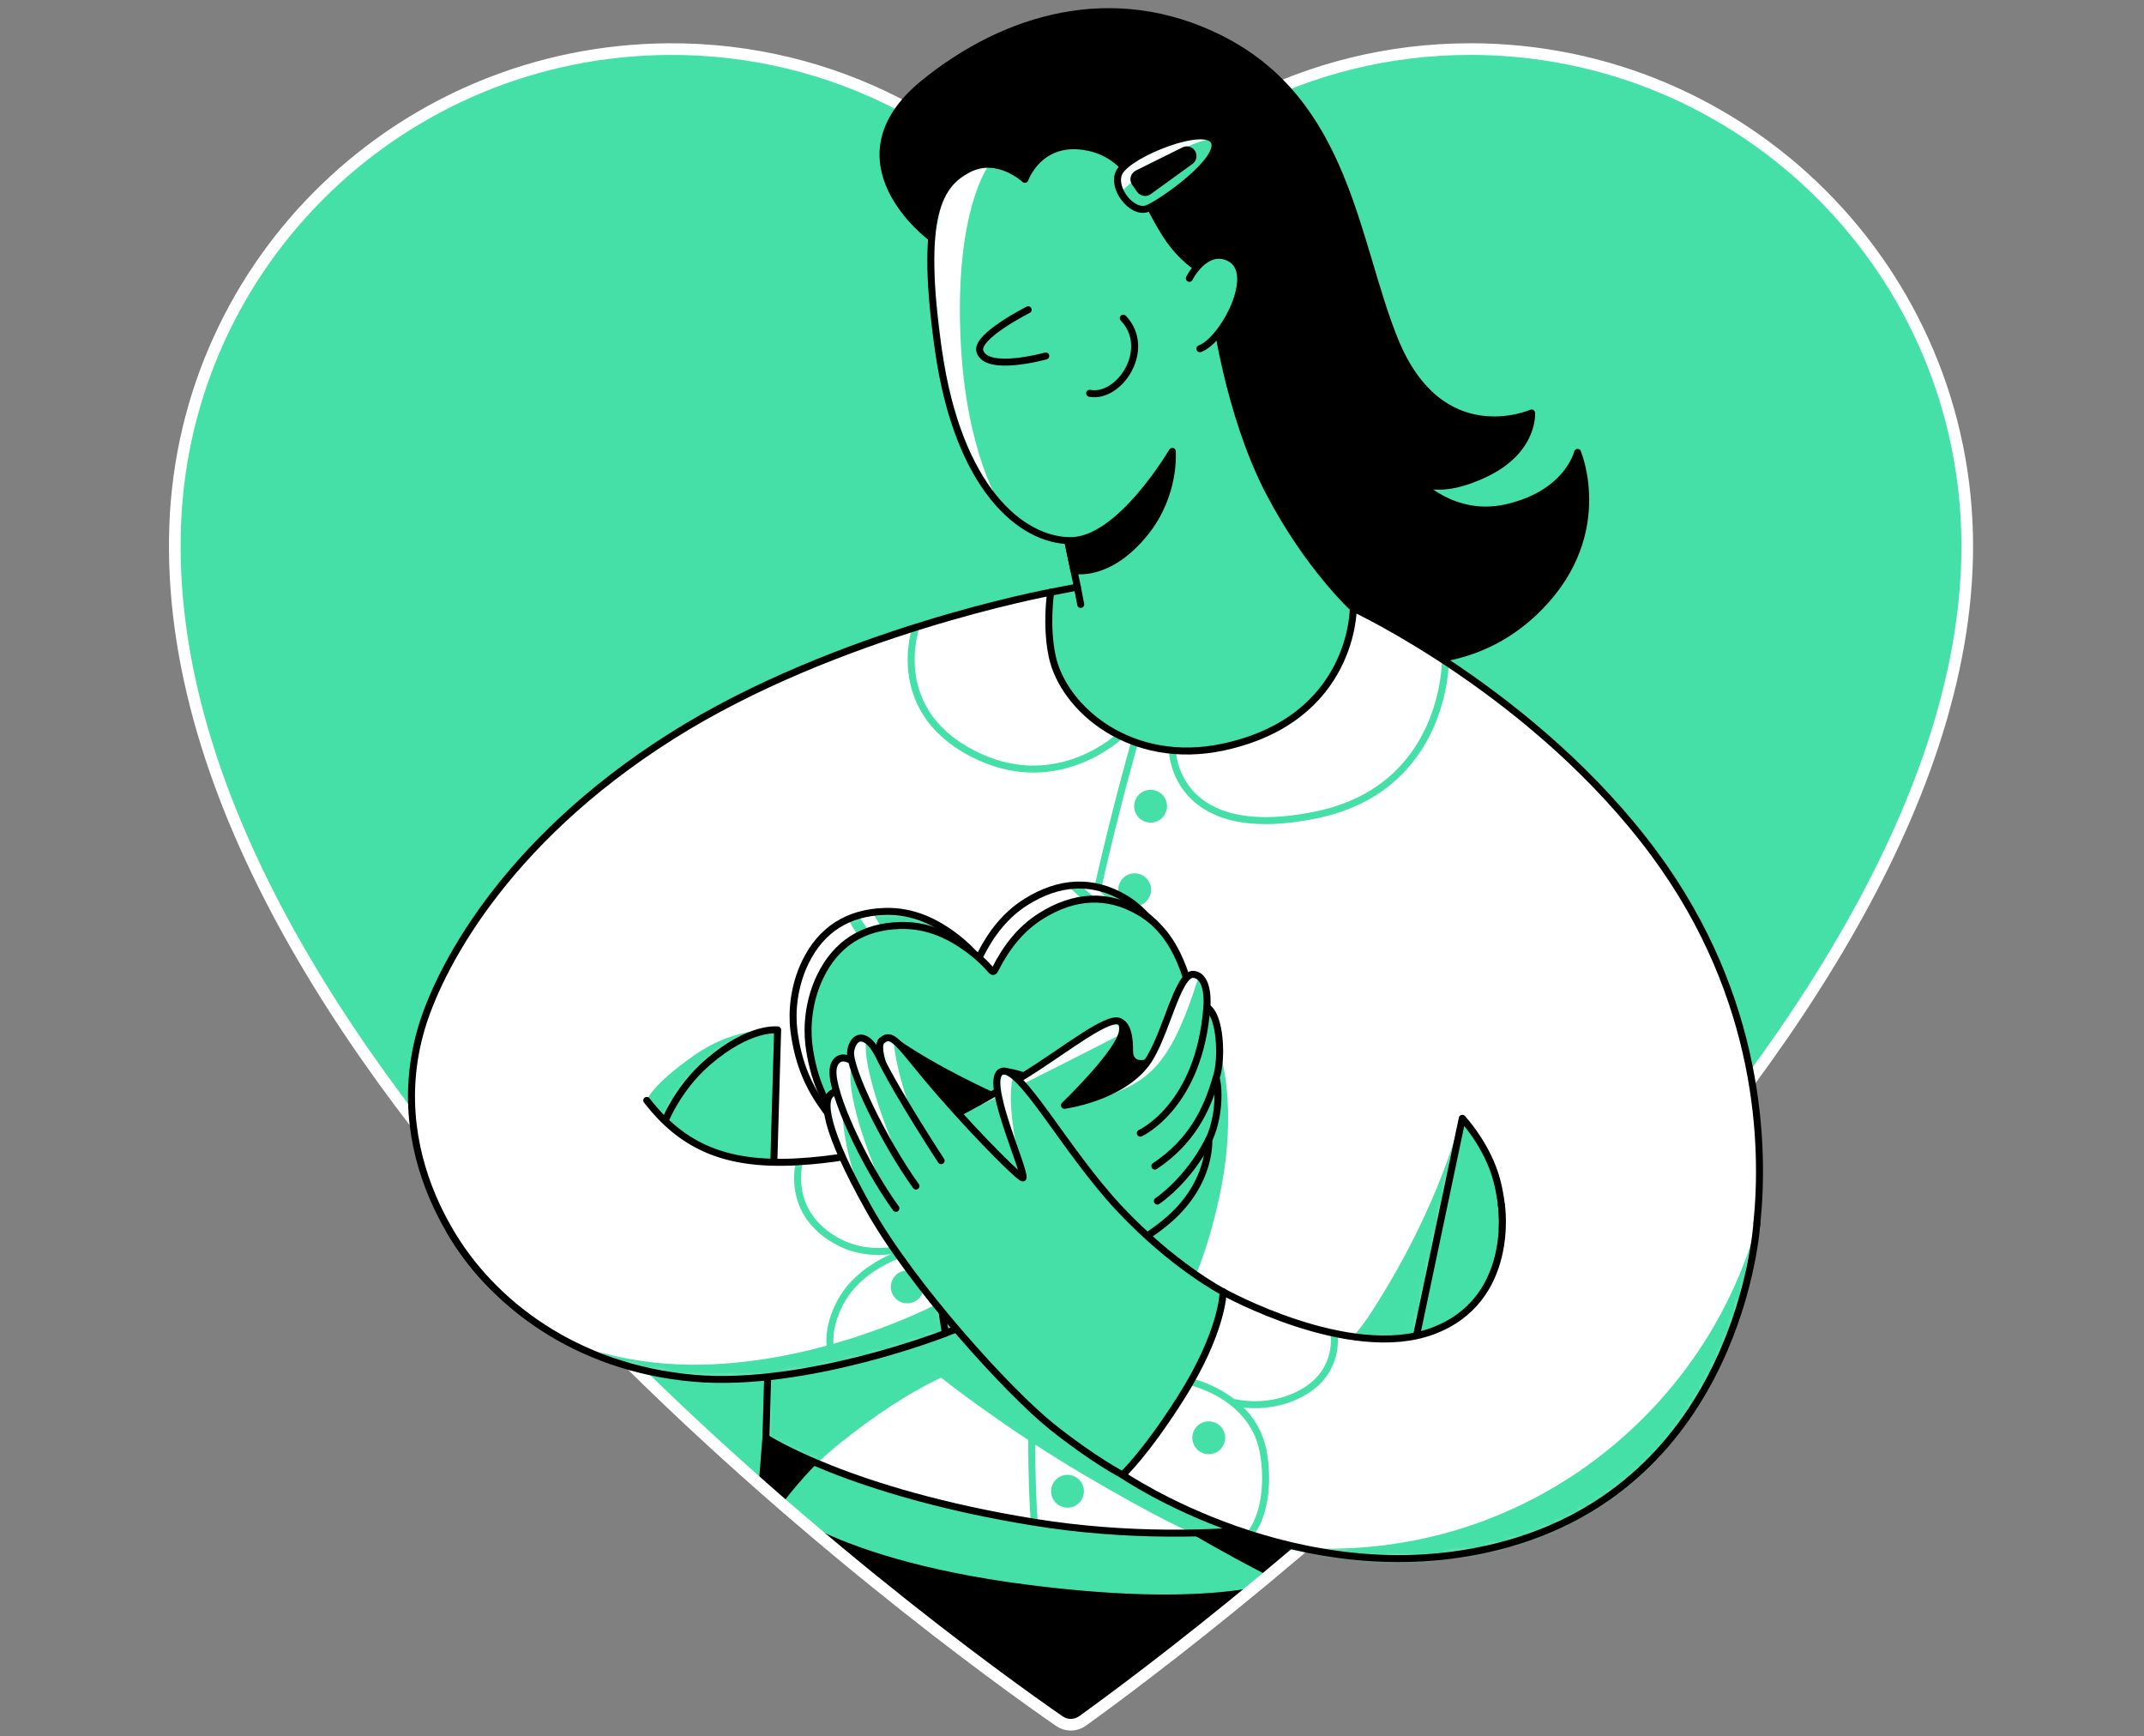
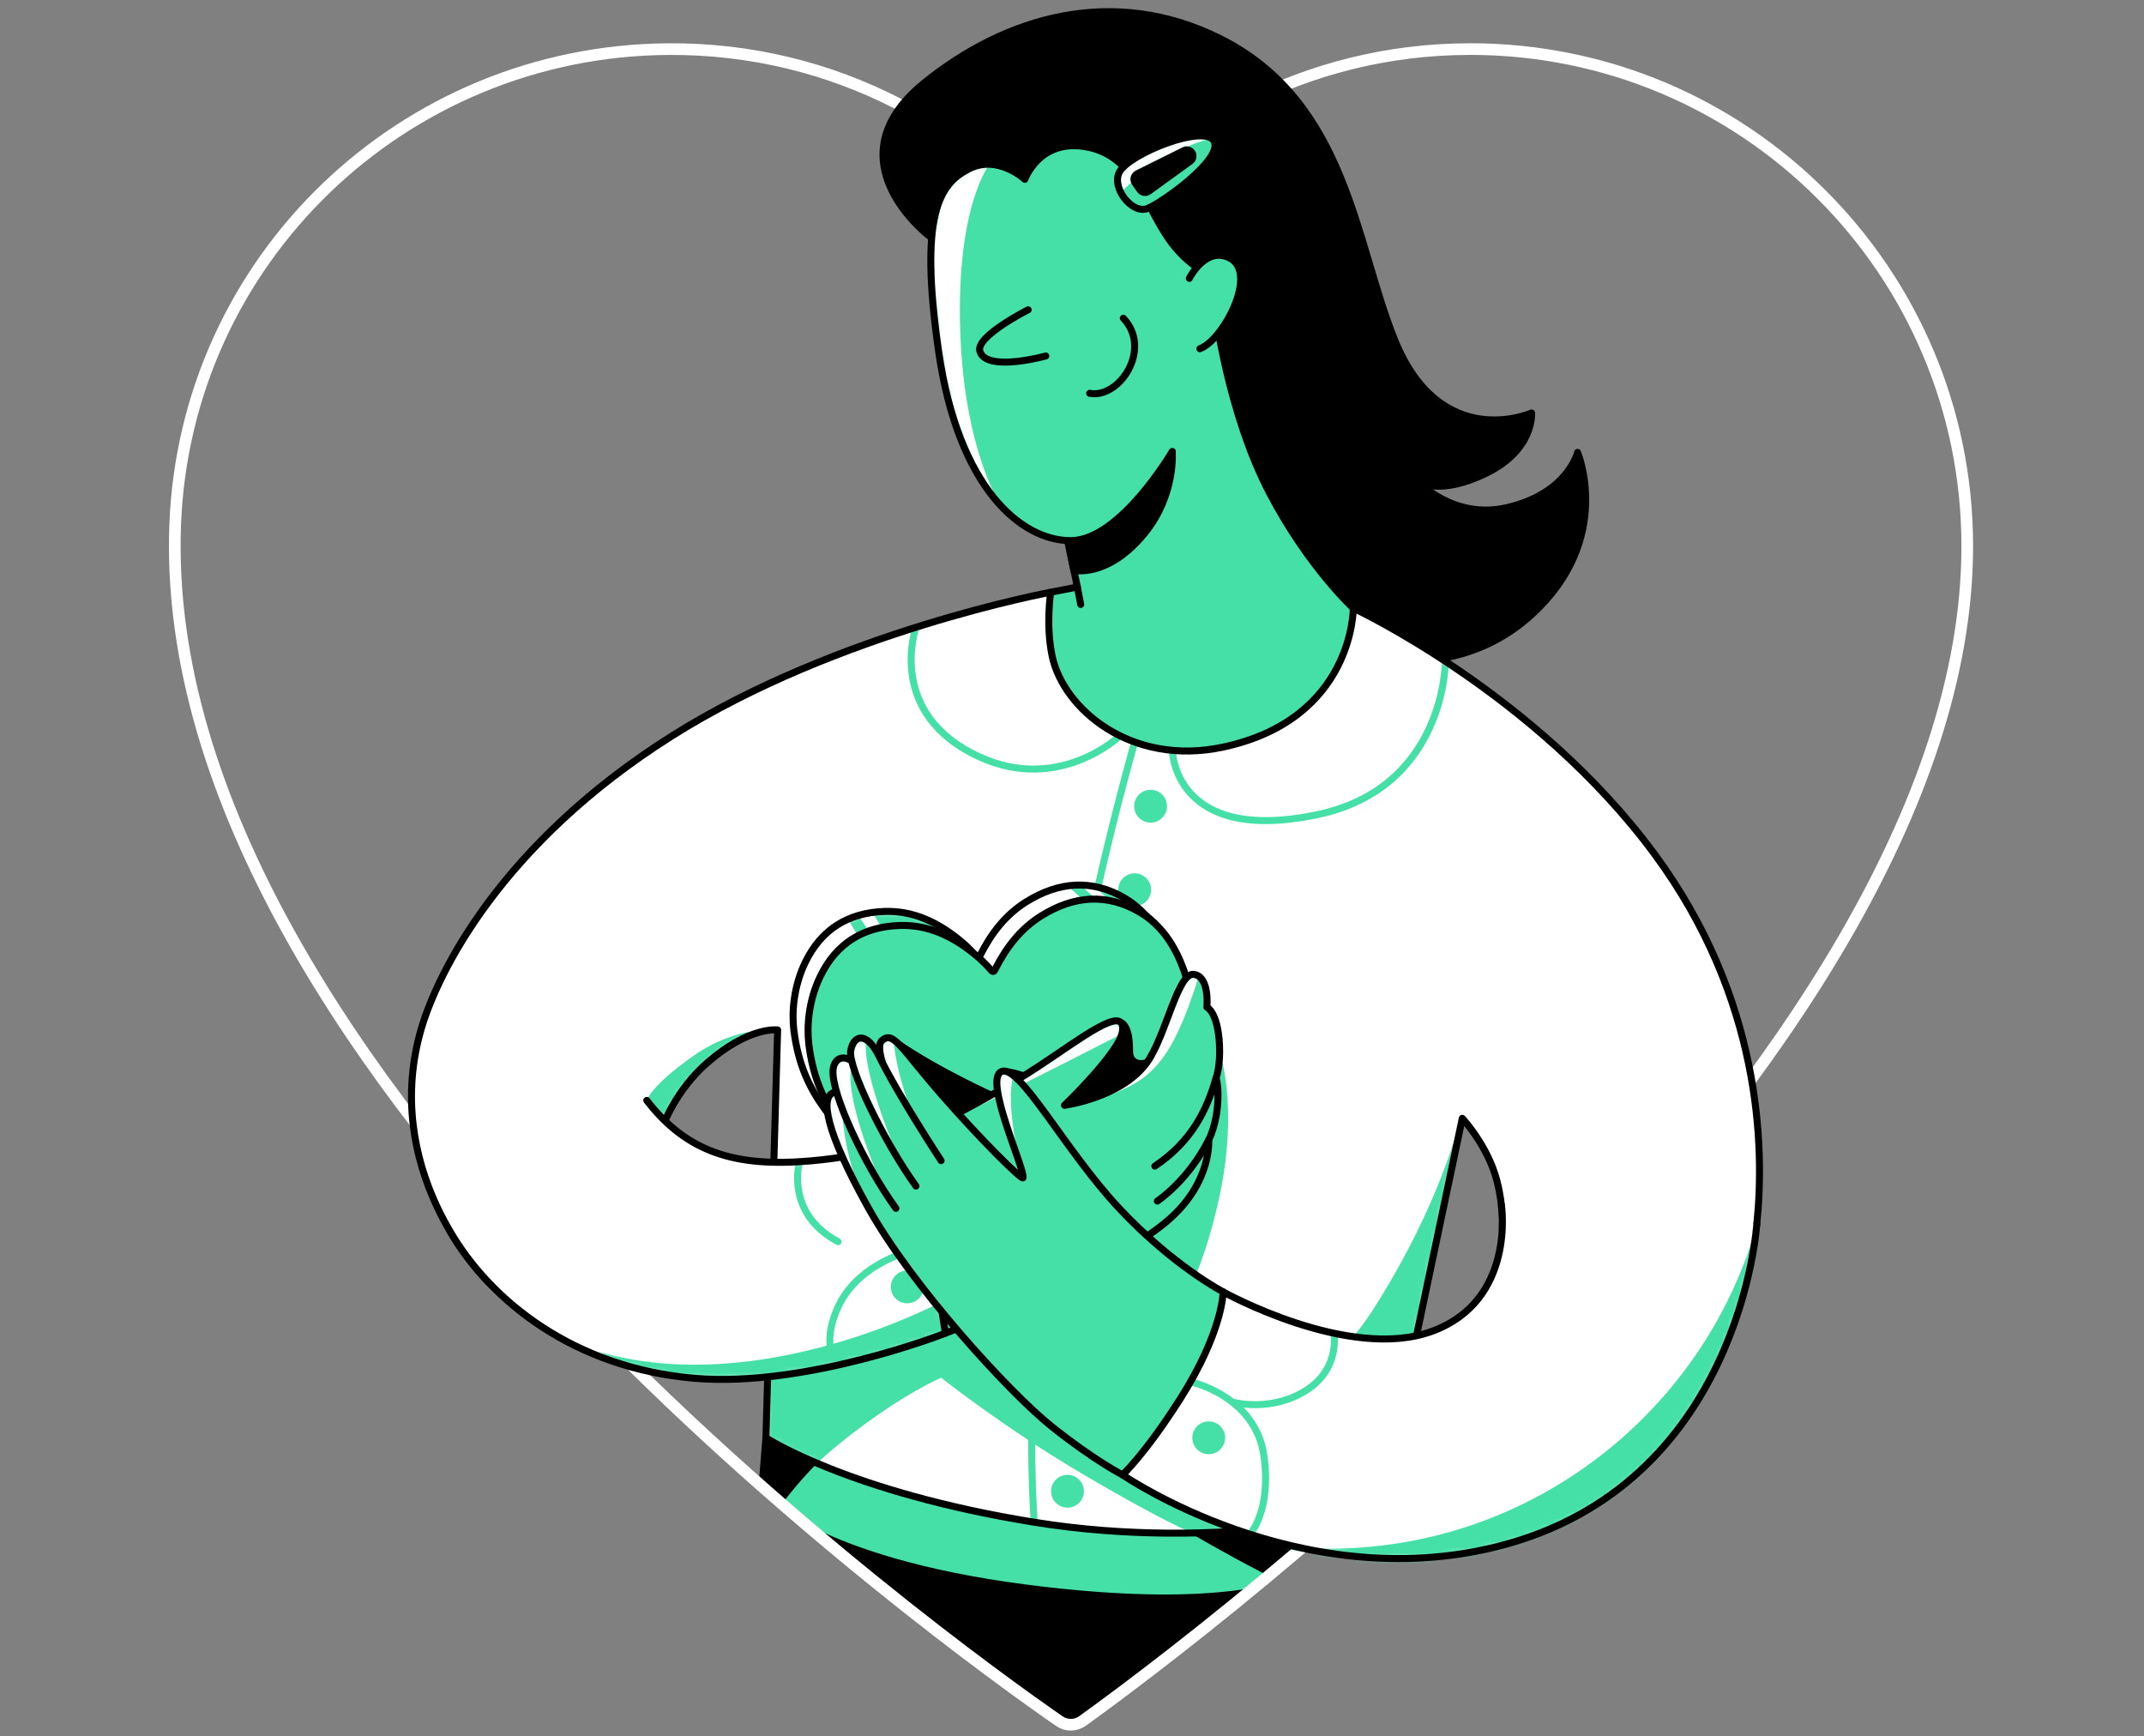
<svg xmlns="http://www.w3.org/2000/svg" width="368" height="298" viewBox="0 0 368 298" fill="none">
  <rect x="0" y="0" width="368" height="298" fill="#808080" stroke="none" />
-   <path d="M252.356 8.425C224.236 8.425 199.369 22.092 183.831 43.082C168.183 21.954 143.09 8.242 114.736 8.429C69.196 8.726 31.796 44.562 30.069 90.07C26.485 184.593 163.48 282.683 181.814 295.375C183.029 296.219 184.615 296.208 185.815 295.347C203.779 282.425 337.663 183.135 337.663 93.728C337.663 46.613 299.471 8.422 252.356 8.422" fill="#45E0A8" />
  <mask id="mask0_9389_4010" style="mask-type:luminance" maskUnits="userSpaceOnUse" x="30" y="8" width="308" height="288">
    <path d="M252.356 8.425C224.236 8.425 199.369 22.092 183.831 43.082C168.183 21.954 143.09 8.242 114.736 8.429C69.196 8.726 31.796 44.562 30.069 90.07C26.485 184.593 163.48 282.683 181.814 295.375C183.029 296.219 184.615 296.208 185.815 295.347C203.779 282.425 337.663 183.135 337.663 93.728C337.663 46.613 299.471 8.422 252.356 8.422" fill="white" />
  </mask>
  <g mask="url(#mask0_9389_4010)">
    <path d="M130.659 256.896C130.659 256.896 180.101 297.443 183.244 298.047C186.384 298.651 221.39 271.46 221.39 271.46L130.659 256.9V256.896Z" fill="black" stroke="black" stroke-width="1.2" stroke-linecap="round" stroke-linejoin="round" />
    <path d="M131.464 246.752L130.659 256.897C130.659 256.897 140.056 267.848 175.942 272.52C211.827 277.192 222.619 270.91 222.619 270.91L228.096 263.123L131.464 246.752Z" fill="#45E0A8" stroke="black" stroke-width="1.2" stroke-linecap="round" stroke-linejoin="round" />
    <path d="M140.293 251.074C140.293 251.074 136.557 254.743 133.445 259.175L130.659 256.897L131.464 246.752C131.464 246.752 133.053 247.861 136.136 249.369C139.216 250.88 140.296 251.074 140.296 251.074H140.293Z" fill="black" />
    <path d="M204.344 263.11C204.344 263.11 209.938 266.429 216.58 269.862C220.299 271.786 220.998 271.603 220.998 271.603L222.619 270.911L225.967 266.154C225.967 266.154 222.456 265.659 218.215 264.381C213.974 263.106 212.897 262.746 212.897 262.746L204.344 263.11Z" fill="black" />
  </g>
  <path d="M252.356 8.425C224.236 8.425 199.369 22.092 183.831 43.082C168.183 21.954 143.09 8.242 114.736 8.429C69.196 8.726 31.796 44.562 30.069 90.07C26.485 184.593 163.48 282.683 181.814 295.375C183.029 296.219 184.615 296.208 185.815 295.347C203.779 282.425 337.663 183.135 337.663 93.728C337.663 46.613 299.471 8.422 252.356 8.422" stroke="white" stroke-width="2" stroke-linecap="round" stroke-linejoin="round" />
  <path d="M270.776 77.646C270.776 77.646 277.03 92.418 263.046 105.346C245.975 121.127 221.492 109.693 216.662 106.472C211.831 103.252 159.811 40.761 159.811 40.761C159.811 40.761 142.066 27.657 158.631 14.234C172.643 2.881 191.098 -2.491 209.334 6.578C231.197 17.447 232.563 41.51 239.372 58.316C247.264 77.802 262.887 70.877 262.887 70.877C262.887 70.877 263.371 77.159 255.157 81.184C246.943 85.21 243.401 82.632 243.401 82.632C243.401 82.632 249.439 89.194 258.54 87.142C269.095 84.758 270.779 77.639 270.779 77.639L270.776 77.646Z" fill="black" stroke="black" stroke-width="1.2" stroke-linecap="round" stroke-linejoin="round" />
  <path d="M86.129 222.029C81.422 218.77 65.435 199.884 72.332 176.472C75.111 167.032 85.892 144.87 115.361 126.284C143.707 108.409 180.345 101.643 180.345 101.643L232.284 104.379C232.284 104.379 263.529 118.876 283.983 146.575C302.275 171.348 302.925 196.77 301.544 210.03C301.392 211.499 299.581 212.424 298.415 212.707C272.471 218.961 257.861 210.86 257.861 210.86C257.861 210.86 258.144 207.311 256.926 202.621C255.354 196.583 250.989 191.925 250.989 191.925L236.794 259.313C236.794 259.313 209.415 266.401 177.527 261.245C145.639 256.093 131.464 246.749 131.464 246.749L133.474 176.758C133.474 176.758 128.65 176.076 121.4 182.38C116.008 187.069 113.829 193.118 113.829 193.118L86.129 222.026V222.029Z" fill="white" />
  <mask id="mask1_9389_4010" style="mask-type:luminance" maskUnits="userSpaceOnUse" x="70" y="101" width="233" height="163">
    <path d="M86.129 222.029C81.422 218.77 65.435 199.884 72.332 176.472C75.111 167.032 85.892 144.87 115.361 126.284C143.707 108.409 180.345 101.643 180.345 101.643L232.284 104.379C232.284 104.379 263.529 118.876 283.983 146.575C302.275 171.348 302.925 196.77 301.544 210.03C301.392 211.499 299.581 212.424 298.415 212.707C272.471 218.961 257.861 210.86 257.861 210.86C257.861 210.86 258.144 207.311 256.926 202.621C255.354 196.583 250.989 191.925 250.989 191.925L236.794 259.313C236.794 259.313 209.415 266.401 177.527 261.245C145.639 256.093 131.464 246.749 131.464 246.749L133.474 176.758C133.474 176.758 128.65 176.076 121.4 182.38C116.008 187.069 113.829 193.118 113.829 193.118L86.129 222.026V222.029Z" fill="white" />
  </mask>
  <g mask="url(#mask1_9389_4010)">
    <path d="M194.756 127.34C172.696 206.124 177.527 261.245 177.527 261.245" stroke="#45E0A8" stroke-width="1.2" stroke-linecap="round" stroke-linejoin="round" />
    <path d="M157.215 107.656C157.215 107.656 151.935 122.498 168.144 129.907C181.881 136.189 192.242 126.273 192.242 126.273" stroke="#45E0A8" stroke-width="1.2" stroke-linecap="round" stroke-linejoin="round" />
    <path d="M201.226 128.778C201.226 128.778 201.448 144.941 226.005 139.835C248.182 135.223 248.086 113.498 248.086 113.498" stroke="#45E0A8" stroke-width="1.2" stroke-linecap="round" stroke-linejoin="round" />
    <path d="M197.489 141.179C199.046 141.179 200.307 139.917 200.307 138.361C200.307 136.805 199.046 135.543 197.489 135.543C195.933 135.543 194.671 136.805 194.671 138.361C194.671 139.917 195.933 141.179 197.489 141.179Z" fill="#45E0A8" />
    <path d="M194.756 155.513C196.313 155.513 197.575 154.251 197.575 152.695C197.575 151.139 196.313 149.877 194.756 149.877C193.2 149.877 191.938 151.139 191.938 152.695C191.938 154.251 193.2 155.513 194.756 155.513Z" fill="#45E0A8" />
    <path d="M183.227 258.747C184.783 258.747 186.045 257.486 186.045 255.929C186.045 254.373 184.783 253.111 183.227 253.111C181.67 253.111 180.409 254.373 180.409 255.929C180.409 257.486 181.67 258.747 183.227 258.747Z" fill="#45E0A8" />
    <path d="M140.292 251.076C140.292 251.076 143.785 247.618 150.809 242.724C157.024 238.398 161.53 236.442 161.53 236.442C161.53 236.442 172.498 245.139 186.041 253.11C199.587 261.083 204.647 263.093 204.647 263.093L221.386 261.956L236.79 259.311L250.64 191.989C250.64 191.989 247.472 206.386 235.54 224.965C219.355 250.168 204.333 220.858 204.333 220.858C204.333 220.858 207.119 215.593 209.337 205.196C212.632 189.736 209.337 180.555 209.337 180.555L131.796 235.033L131.46 246.746L140.289 251.068L140.292 251.076Z" fill="#45E0A8" />
    <path d="M111.011 188.853C111.011 188.853 111.653 186.356 119.143 181.123C126.633 175.889 133.474 176.762 133.474 176.762C133.474 176.762 125.171 178.178 120.461 183.245C115.75 188.313 114.136 192.37 114.136 192.37L111.011 188.853Z" fill="#45E0A8" />
  </g>
  <path d="M86.129 222.029C81.422 218.77 65.435 199.884 72.332 176.472C75.111 167.032 85.892 144.87 115.361 126.284C143.707 108.409 180.345 101.643 180.345 101.643L232.284 104.379C232.284 104.379 263.529 118.876 283.983 146.575C302.275 171.348 302.925 196.77 301.544 210.03C301.392 211.499 299.581 212.424 298.415 212.707C272.471 218.961 257.861 210.86 257.861 210.86C257.861 210.86 258.144 207.311 256.926 202.621C255.354 196.583 250.989 191.925 250.989 191.925L236.794 259.313C236.794 259.313 209.415 266.401 177.527 261.245C145.639 256.093 131.464 246.749 131.464 246.749L133.474 176.758C133.474 176.758 128.65 176.076 121.4 182.38C116.008 187.069 113.829 193.118 113.829 193.118L86.129 222.026V222.029Z" stroke="black" stroke-width="1.2" stroke-linecap="round" stroke-linejoin="round" />
  <path d="M200.043 162.611C199.429 161.17 198.691 159.814 197.811 158.578L198.217 158.483L196.416 156.844C195.89 156.279 195.311 155.76 194.693 155.276L194.569 155.163V155.174C194.132 154.838 193.683 154.52 193.199 154.227C187.447 150.777 181.691 151.314 176.154 154.764C172.608 156.975 170.126 160.202 168.261 163.907C168.024 164.376 167.873 164.489 167.481 164.027C166.584 162.978 165.577 162.032 164.493 161.17C160.782 158.211 156.678 156.258 151.816 156.42C145.572 156.629 140.971 159.489 138.223 165.146C136.218 169.278 135.893 173.664 136.249 176.729C137.005 182.778 138.965 186.815 141.691 190.515C145.074 195.11 149.414 198.683 154.079 201.869C160.125 205.997 166.644 209.231 173.487 211.827C174.052 212.042 174.473 212.004 174.971 211.64C181.104 207.159 186.73 202.134 191.621 196.293C194.767 192.535 197.518 188.541 199.524 184.057C202.692 176.983 203.129 169.832 200.05 162.611H200.043Z" fill="white" />
  <mask id="mask2_9389_4010" style="mask-type:luminance" maskUnits="userSpaceOnUse" x="136" y="151" width="67" height="61">
    <path d="M200.043 162.611C199.429 161.17 198.691 159.814 197.811 158.578L198.217 158.483L196.416 156.844C195.89 156.279 195.311 155.76 194.693 155.276L194.569 155.163V155.174C194.132 154.838 193.683 154.52 193.199 154.227C187.447 150.777 181.691 151.314 176.154 154.764C172.608 156.975 170.126 160.202 168.261 163.907C168.024 164.376 167.873 164.489 167.481 164.027C166.584 162.978 165.577 162.032 164.493 161.17C160.782 158.211 156.678 156.258 151.816 156.42C145.572 156.629 140.971 159.489 138.223 165.146C136.218 169.278 135.893 173.664 136.249 176.729C137.005 182.778 138.965 186.815 141.691 190.515C145.074 195.11 149.414 198.683 154.079 201.869C160.125 205.997 166.644 209.231 173.487 211.827C174.052 212.042 174.473 212.004 174.971 211.64C181.104 207.159 186.73 202.134 191.621 196.293C194.767 192.535 197.518 188.541 199.524 184.057C202.692 176.983 203.129 169.832 200.05 162.611H200.043Z" fill="white" />
  </mask>
  <g mask="url(#mask2_9389_4010)">
    <path d="M149.75 156.593L151.3 159.182C151.3 159.182 152.73 157.882 156.897 158.938C161.064 159.998 164.376 161.671 164.376 161.671C164.376 161.671 164.398 160.354 159.327 157.932C154.256 155.509 149.75 156.59 149.75 156.59V156.593Z" fill="#45E0A8" />
    <path d="M145.551 157.756L147.249 160.595L149.11 159.783L147.331 157.109L145.551 157.756Z" fill="#45E0A8" />
    <path d="M182.88 151.664L185.532 154.115H187.951L185.19 151.721L182.88 151.664Z" fill="#45E0A8" />
    <path d="M187.591 151.891L190.473 154.56L194.439 155.916C194.439 155.916 193.803 155.839 192.087 153.61C191.013 152.216 187.591 151.891 187.591 151.891Z" fill="#45E0A8" />
  </g>
  <path d="M200.043 162.611C199.429 161.17 198.691 159.814 197.811 158.578L198.217 158.483L196.416 156.844C195.89 156.279 195.311 155.76 194.693 155.276L194.569 155.163V155.174C194.132 154.838 193.683 154.52 193.199 154.227C187.447 150.777 181.691 151.314 176.154 154.764C172.608 156.975 170.126 160.202 168.261 163.907C168.024 164.376 167.873 164.489 167.481 164.027C166.584 162.978 165.577 162.032 164.493 161.17C160.782 158.211 156.678 156.258 151.816 156.42C145.572 156.629 140.971 159.489 138.223 165.146C136.218 169.278 135.893 173.664 136.249 176.729C137.005 182.778 138.965 186.815 141.691 190.515C145.074 195.11 149.414 198.683 154.079 201.869C160.125 205.997 166.644 209.231 173.487 211.827C174.052 212.042 174.473 212.004 174.971 211.64C181.104 207.159 186.73 202.134 191.621 196.293C194.767 192.535 197.518 188.541 199.524 184.057C202.692 176.983 203.129 169.832 200.05 162.611H200.043Z" stroke="black" stroke-width="1.2" stroke-linecap="round" stroke-linejoin="round" />
  <path d="M138.824 179.141C138.467 176.075 138.792 171.686 140.798 167.558C143.545 161.904 148.146 159.044 154.39 158.832C159.252 158.669 163.356 160.622 167.067 163.582C168.148 164.443 169.154 165.39 170.055 166.438C170.45 166.897 170.602 166.784 170.835 166.318C172.7 162.614 175.182 159.386 178.728 157.176C184.265 153.726 190.021 153.185 195.773 156.639C199.019 158.588 201.148 161.576 202.617 165.026C205.697 172.247 205.259 179.398 202.091 186.472C200.085 190.953 197.334 194.947 194.188 198.708C189.297 204.549 183.675 209.574 177.538 214.055C177.04 214.419 176.623 214.458 176.055 214.242C169.211 211.647 162.692 208.412 156.646 204.284C151.981 201.099 147.641 197.525 144.258 192.931C141.532 189.23 139.572 185.193 138.817 179.144L138.824 179.141Z" fill="#45E0A8" stroke="black" stroke-width="1.2" stroke-linecap="round" stroke-linejoin="round" />
  <path d="M184.922 100.749L181.549 84.568L208.543 53.164C208.543 53.164 210.708 70.867 217.908 84.611C224.55 97.295 232.281 104.379 232.281 104.379C232.281 104.379 232.425 123.409 209.934 128.216C194.11 131.599 182.513 121.612 180.603 112.649C179.459 107.285 180.342 101.642 180.342 101.642L184.922 100.749Z" fill="#45E0A8" stroke="black" stroke-width="1.2" stroke-linecap="round" stroke-linejoin="round" />
  <path d="M183.262 92.768L184.325 97.87C184.325 97.87 190.208 99.265 196.533 91.433C201.848 84.85 201.205 77.481 201.205 77.481L183.266 92.764L183.262 92.768Z" fill="black" stroke="black" stroke-width="1.2" stroke-linecap="round" stroke-linejoin="round" />
  <path d="M201.201 77.484C201.201 77.484 192.263 92.786 183.767 92.786C175.271 92.786 164.482 83.767 161.099 60.251C157.716 36.736 161.262 31.584 166.252 29.006C171.245 26.428 175.913 30.779 175.913 30.779C175.913 30.779 178.29 23.974 186.059 25.143C195.304 26.531 196.494 36.15 201.66 42.397C205.707 47.288 209.934 47.892 209.934 47.892" fill="#45E0A8" />
  <mask id="mask3_9389_4010" style="mask-type:luminance" maskUnits="userSpaceOnUse" x="159" y="25" width="51" height="68">
    <path d="M201.201 77.484C201.201 77.484 192.263 92.786 183.767 92.786C175.271 92.786 164.482 83.767 161.099 60.251C157.716 36.736 161.262 31.584 166.252 29.006C171.245 26.428 175.913 30.779 175.913 30.779C175.913 30.779 178.29 23.974 186.059 25.143C195.304 26.531 196.494 36.15 201.66 42.397C205.707 47.288 209.934 47.892 209.934 47.892" fill="white" />
  </mask>
  <g mask="url(#mask3_9389_4010)">
    <path d="M169.825 28.225C169.825 28.225 163.705 35.884 164.913 58.954C165.912 78.066 171.824 86.845 171.824 86.845C171.824 86.845 161.71 76.731 159.764 53.166C157.818 29.602 166.251 29.009 166.251 29.009L169.825 28.228V28.225Z" fill="white" />
  </g>
  <path d="M201.201 77.484C201.201 77.484 192.263 92.786 183.767 92.786C175.271 92.786 164.482 83.767 161.099 60.251C157.716 36.736 161.262 31.584 166.252 29.006C171.245 26.428 175.913 30.779 175.913 30.779C175.913 30.779 178.29 23.974 186.059 25.143C195.304 26.531 196.494 36.15 201.66 42.397C205.707 47.288 209.934 47.892 209.934 47.892" stroke="black" stroke-width="1.2" stroke-linecap="round" stroke-linejoin="round" />
  <path d="M204.139 47.769C204.139 47.769 206.918 42.214 211.025 44.265C216.117 46.812 209.938 58.398 205.951 59.846" fill="#45E0A8" />
  <path d="M204.139 47.769C204.139 47.769 206.918 42.214 211.025 44.265C216.117 46.812 209.938 58.398 205.951 59.846" stroke="black" stroke-width="1.2" stroke-linecap="round" stroke-linejoin="round" />
  <path d="M184.922 100.748L185.497 103.736" stroke="black" stroke-width="1.2" stroke-linecap="round" stroke-linejoin="round" />
  <path d="M162.268 228.808C162.268 228.808 190.618 218.133 200.721 209.223C208.027 202.782 207.473 195.599 207.473 195.599C207.473 195.599 208.854 193.078 209.037 188.847C209.15 186.234 208.734 184.98 208.734 184.98C208.734 184.98 209.51 182.96 209.313 179.242C209.009 173.624 207.151 172.847 207.151 172.847C207.151 172.847 207.678 167.578 204.902 167.218C202.123 166.854 200.078 177.935 196.84 182.378C192.433 188.423 182.708 189.691 182.708 189.691C182.708 189.691 192.256 180.534 192.673 176.947C193.238 172.095 185.328 178.384 178.117 183.105C167.385 190.133 154.432 195.998 154.432 195.998L162.275 228.801L162.268 228.808Z" fill="#45E0A8" />
  <mask id="mask4_9389_4010" style="mask-type:luminance" maskUnits="userSpaceOnUse" x="154" y="167" width="56" height="62">
    <path d="M162.268 228.808C162.268 228.808 190.618 218.133 200.721 209.223C208.027 202.782 207.473 195.599 207.473 195.599C207.473 195.599 208.854 193.078 209.037 188.847C209.15 186.234 208.734 184.98 208.734 184.98C208.734 184.98 209.51 182.96 209.313 179.242C209.009 173.624 207.151 172.847 207.151 172.847C207.151 172.847 207.678 167.578 204.902 167.218C202.123 166.854 200.078 177.935 196.84 182.378C192.433 188.423 182.708 189.691 182.708 189.691C182.708 189.691 192.256 180.534 192.673 176.947C193.238 172.095 185.328 178.384 178.117 183.105C167.385 190.133 154.432 195.998 154.432 195.998L162.275 228.801L162.268 228.808Z" fill="white" />
  </mask>
  <g mask="url(#mask4_9389_4010)">
    <path d="M192.221 177.607C180.667 183.536 168.265 189.698 168.265 189.698C168.265 189.698 179.053 181.954 185.374 178.236C191.699 174.521 191.663 174.337 192.324 175.435C192.984 176.534 192.221 177.607 192.221 177.607Z" fill="white" />
    <path d="M205.757 167.546C201.155 182.406 197.373 185.256 190.731 187.823C189.848 188.166 189.004 187.972 190.035 187.339C193.591 185.164 196.215 185.538 198.645 177.695C201.364 168.92 201.975 168.341 204.026 167.483C206.075 166.625 205.76 167.546 205.76 167.546H205.757Z" fill="white" />
  </g>
  <path d="M162.268 228.808C162.268 228.808 190.618 218.133 200.721 209.223C208.027 202.782 207.473 195.599 207.473 195.599C207.473 195.599 208.854 193.078 209.037 188.847C209.15 186.234 208.734 184.98 208.734 184.98C208.734 184.98 209.51 182.96 209.313 179.242C209.009 173.624 207.151 172.847 207.151 172.847C207.151 172.847 207.678 167.578 204.902 167.218C202.123 166.854 200.078 177.935 196.84 182.378C192.433 188.423 182.708 189.691 182.708 189.691C182.708 189.691 192.256 180.534 192.673 176.947C193.238 172.095 185.328 178.384 178.117 183.105C167.385 190.133 154.432 195.998 154.432 195.998L162.275 228.801L162.268 228.808Z" stroke="black" stroke-width="1.2" stroke-linecap="round" stroke-linejoin="round" />
  <path d="M111.011 188.852C117.897 197.789 126.27 200.335 139.035 199.241C151.042 198.21 155.947 195.296 155.947 195.296C155.947 195.296 158.2 202.14 159.973 213.899C161.746 225.655 162.268 228.812 162.268 228.812C162.268 228.812 138.357 238.213 119.094 236.535C98.694 234.755 84.278 223.483 77.138 211.134" fill="white" />
  <mask id="mask5_9389_4010" style="mask-type:luminance" maskUnits="userSpaceOnUse" x="77" y="188" width="86" height="49">
    <path d="M111.011 188.852C117.897 197.789 126.27 200.335 139.035 199.241C151.042 198.21 155.947 195.296 155.947 195.296C155.947 195.296 158.2 202.14 159.973 213.899C161.746 225.655 162.268 228.812 162.268 228.812C162.268 228.812 138.357 238.213 119.094 236.535C98.694 234.755 84.278 223.483 77.138 211.134" fill="white" />
  </mask>
  <g mask="url(#mask5_9389_4010)">
-     <path d="M137.231 199.371C137.231 199.371 134.65 208.178 143.849 213.097C151.597 217.24 159.969 212.409 159.969 212.409" stroke="#45E0A8" stroke-width="1.2" stroke-linecap="round" stroke-linejoin="round" />
+     <path d="M137.231 199.371C137.231 199.371 134.65 208.178 143.849 213.097" stroke="#45E0A8" stroke-width="1.2" stroke-linecap="round" stroke-linejoin="round" />
    <path d="M157.215 214.387C157.215 214.387 147.655 216.431 143.99 224.003C140.54 231.129 143.909 235.038 143.909 235.038" stroke="#45E0A8" stroke-width="1.2" stroke-linecap="round" stroke-linejoin="round" />
    <path d="M155.721 223.677C157.277 223.677 158.539 222.415 158.539 220.859C158.539 219.303 157.277 218.041 155.721 218.041C154.164 218.041 152.903 219.303 152.903 220.859C152.903 222.415 154.164 223.677 155.721 223.677Z" fill="#45E0A8" />
    <path d="M102.857 232.003C130.398 240.005 161.039 223.68 161.039 223.68L162.265 228.811C162.265 228.811 154.962 234.397 135.402 236.629C115.842 238.861 102.857 232.007 102.857 232.007V232.003Z" fill="#45E0A8" />
  </g>
  <path d="M111.011 188.852C117.897 197.789 126.27 200.335 139.035 199.241C151.042 198.21 155.947 195.296 155.947 195.296C155.947 195.296 158.2 202.14 159.973 213.899C161.746 225.655 162.268 228.812 162.268 228.812C162.268 228.812 138.357 238.213 119.094 236.535C98.694 234.755 84.278 223.483 77.138 211.134" stroke="black" stroke-width="1.2" stroke-linecap="round" stroke-linejoin="round" />
  <path d="M257.706 206.816C257.706 206.816 260.245 223.174 245.813 228.471C231.5 233.725 209.938 221.708 209.938 221.708C209.938 221.708 208.126 229.682 202.328 239.344C196.529 249.005 192.666 253.112 192.666 253.112C192.666 253.112 222.88 273.958 256.958 265.433C298.8 254.966 301.544 210.033 301.544 210.033" fill="white" />
  <mask id="mask6_9389_4010" style="mask-type:luminance" maskUnits="userSpaceOnUse" x="192" y="206" width="110" height="62">
    <path d="M257.706 206.816C257.706 206.816 260.245 223.174 245.813 228.471C231.5 233.725 209.938 221.708 209.938 221.708C209.938 221.708 208.126 229.682 202.328 239.344C196.529 249.005 192.666 253.112 192.666 253.112C192.666 253.112 222.88 273.958 256.958 265.433C298.8 254.966 301.544 210.033 301.544 210.033" fill="white" />
  </mask>
  <g mask="url(#mask6_9389_4010)">
    <path d="M204.337 237.137C204.337 237.137 215.489 239.531 216.944 249.85C218.272 259.271 214.557 263.29 214.557 263.29" stroke="#45E0A8" stroke-width="1.2" stroke-linecap="round" stroke-linejoin="round" />
    <path d="M211.918 240.709C211.918 240.709 218.271 242.362 224.19 238.615C230.108 234.872 228.95 228.809 228.95 228.809" stroke="#45E0A8" stroke-width="1.2" stroke-linecap="round" stroke-linejoin="round" />
    <path d="M207.469 249.57C209.026 249.57 210.287 248.308 210.287 246.752C210.287 245.195 209.026 243.934 207.469 243.934C205.913 243.934 204.651 245.195 204.651 246.752C204.651 248.308 205.913 249.57 207.469 249.57Z" fill="#45E0A8" />
    <path d="M301.014 211.982C291.127 244.114 260.005 267.806 223.438 265.652C186.871 263.498 242.673 279.025 269.49 263.289C296.307 247.554 301.018 211.982 301.018 211.982H301.014Z" fill="#45E0A8" />
  </g>
  <path d="M257.706 206.816C257.706 206.816 260.245 223.174 245.813 228.471C231.5 233.725 209.938 221.708 209.938 221.708C209.938 221.708 208.126 229.682 202.328 239.344C196.529 249.005 192.666 253.112 192.666 253.112C192.666 253.112 222.88 273.958 256.958 265.433C298.8 254.966 301.544 210.033 301.544 210.033" stroke="black" stroke-width="1.2" stroke-linecap="round" stroke-linejoin="round" />
  <path d="M176.478 53.164C176.478 53.164 167.463 57.702 168.183 60.252C169.228 63.956 179.497 61.092 179.497 61.092" fill="#45E0A8" />
  <path d="M176.478 53.164C176.478 53.164 167.463 57.702 168.183 60.252C169.228 63.956 179.497 61.092 179.497 61.092" stroke="black" stroke-width="1.2" stroke-linecap="round" stroke-linejoin="round" />
  <path d="M192.804 54.607C197.818 59.848 192.182 68.464 187.03 67.5Z" fill="#45E0A8" />
  <path d="M192.804 54.607C197.818 59.848 192.182 68.464 187.03 67.5" stroke="black" stroke-width="1.2" stroke-linecap="round" stroke-linejoin="round" />
  <path d="M208.409 24.284C206.968 21.159 193.913 26.297 192.143 29.517C190.685 32.169 194.319 36.845 196.974 35.775C199.45 34.779 209.86 27.423 208.409 24.284ZM204.334 27.642L197.161 32.833C196.681 33.179 196.01 33.066 195.671 32.582L194.824 31.371C194.453 30.841 194.64 30.103 195.219 29.814L203.239 25.831C203.705 25.601 204.27 25.739 204.57 26.162C204.909 26.636 204.803 27.296 204.33 27.639L204.334 27.642Z" fill="#45E0A8" />
  <mask id="mask7_9389_4010" style="mask-type:luminance" maskUnits="userSpaceOnUse" x="191" y="23" width="18" height="13">
    <path d="M208.409 24.284C206.968 21.159 193.913 26.297 192.143 29.517C190.685 32.169 194.319 36.845 196.974 35.775C199.45 34.779 209.86 27.423 208.409 24.284ZM204.334 27.642L197.161 32.833C196.681 33.179 196.01 33.066 195.671 32.582L194.824 31.371C194.453 30.841 194.64 30.103 195.219 29.814L203.239 25.831C203.705 25.601 204.27 25.739 204.57 26.162C204.909 26.636 204.803 27.296 204.33 27.639L204.334 27.642Z" fill="white" />
  </mask>
  <g mask="url(#mask7_9389_4010)">
    <path d="M207.402 23.934C200.075 25.625 192.627 32.631 192.627 32.79C192.627 32.949 188.768 30.647 195.47 26.762C203.419 22.161 207.402 23.93 207.402 23.93V23.934Z" fill="white" />
  </g>
  <path d="M208.409 24.284C206.968 21.159 193.913 26.297 192.143 29.517C190.685 32.169 194.319 36.845 196.974 35.775C199.45 34.779 209.86 27.423 208.409 24.284ZM204.334 27.642L197.161 32.833C196.681 33.179 196.01 33.066 195.671 32.582L194.824 31.371C194.453 30.841 194.64 30.103 195.219 29.814L203.239 25.831C203.705 25.601 204.27 25.739 204.57 26.162C204.909 26.636 204.803 27.296 204.33 27.639L204.334 27.642Z" stroke="black" stroke-width="1.2" stroke-linecap="round" stroke-linejoin="round" />
  <path d="M209.938 221.707C209.938 221.707 201.36 217.278 192.062 207.334C182.764 197.39 175.03 182.572 171.891 183.9C168.752 185.228 175.966 200.692 175.595 202.14C175.475 202.609 168.628 195.917 161.565 187.827C154.499 179.733 153.373 176.838 151.36 178.586C149.064 180.577 157.918 196.899 158.885 197.987C159.853 199.074 153.535 202.803 153.535 202.803C153.535 202.803 145.201 186.679 143.026 187.523C140.851 188.367 141.578 193.926 149.064 207.334C156.554 220.743 173.222 238.982 180.469 244.781C187.715 250.579 192.669 253.114 192.669 253.114C192.669 253.114 196.515 249.604 202.575 240.07C209.945 228.473 209.945 221.71 209.945 221.71L209.938 221.707Z" fill="#45E0A8" />
  <mask id="mask8_9389_4010" style="mask-type:luminance" maskUnits="userSpaceOnUse" x="141" y="178" width="69" height="76">
    <path d="M209.938 221.707C209.938 221.707 201.36 217.278 192.062 207.334C182.764 197.39 175.03 182.572 171.891 183.9C168.752 185.228 175.966 200.692 175.595 202.14C175.475 202.609 168.628 195.917 161.565 187.827C154.499 179.733 153.373 176.838 151.36 178.586C149.064 180.577 157.918 196.899 158.885 197.987C159.853 199.074 153.535 202.803 153.535 202.803C153.535 202.803 145.201 186.679 143.026 187.523C140.851 188.367 141.578 193.926 149.064 207.334C156.554 220.743 173.222 238.982 180.469 244.781C187.715 250.579 192.669 253.114 192.669 253.114C192.669 253.114 196.515 249.604 202.575 240.07C209.945 228.473 209.945 221.71 209.945 221.71L209.938 221.707Z" fill="white" />
  </mask>
  <g mask="url(#mask8_9389_4010)">
    <path d="M153.351 178.424C153.853 184.423 156.671 191.497 156.671 191.497C156.671 191.497 152.977 186.006 151.218 181.923C149.103 177.015 153.355 178.424 153.355 178.424H153.351Z" fill="white" />
    <path d="M174.035 184.34C172.294 189.255 175.376 200.866 175.376 200.866C175.376 200.866 171.972 192.253 171.167 186.85C170.362 181.447 174.035 184.34 174.035 184.34Z" fill="white" />
    <path d="M144.509 188.612C144.442 198.234 148.39 206.127 148.39 206.127C148.39 206.127 143.294 197.807 142.048 190.995C140.805 184.183 144.587 187.806 144.587 187.806L144.505 188.612H144.509Z" fill="white" />
  </g>
  <path d="M209.938 221.707C209.938 221.707 201.36 217.278 192.062 207.334C182.764 197.39 175.03 182.572 171.891 183.9C168.752 185.228 175.966 200.692 175.595 202.14C175.475 202.609 168.628 195.917 161.565 187.827C154.499 179.733 153.373 176.838 151.36 178.586C149.064 180.577 157.918 196.899 158.885 197.987C159.853 199.074 153.535 202.803 153.535 202.803C153.535 202.803 145.201 186.679 143.026 187.523C140.851 188.367 141.578 193.926 149.064 207.334C156.554 220.743 173.222 238.982 180.469 244.781C187.715 250.579 192.669 253.114 192.669 253.114C192.669 253.114 196.515 249.604 202.575 240.07C209.945 228.473 209.945 221.71 209.945 221.71L209.938 221.707Z" stroke="black" stroke-width="1.2" stroke-linecap="round" stroke-linejoin="round" />
  <path d="M157.215 201.111C157.215 201.111 150.862 189.179 148.457 184.804C146.053 180.428 143.199 180.933 142.984 183.642C142.659 187.731 148.397 199.95 153.772 207.376" fill="#45E0A8" />
  <mask id="mask9_9389_4010" style="mask-type:luminance" maskUnits="userSpaceOnUse" x="142" y="181" width="16" height="27">
    <path d="M157.215 201.111C157.215 201.111 150.862 189.179 148.457 184.804C146.053 180.428 143.199 180.933 142.984 183.642C142.659 187.731 148.397 199.95 153.772 207.376" fill="white" />
  </mask>
  <g mask="url(#mask9_9389_4010)">
    <path d="M146.279 182.382C144.347 188.046 151.834 204.527 151.834 204.527C151.834 204.527 146.911 200.046 144.34 189.695C143.514 186.372 142.867 184.017 143.118 182.911C143.648 180.574 146.279 182.382 146.279 182.382Z" fill="white" />
  </g>
  <path d="M157.215 201.111C157.215 201.111 150.862 189.179 148.457 184.804C146.053 180.428 143.199 180.933 142.984 183.642C142.659 187.731 148.397 199.95 153.772 207.376" stroke="black" stroke-width="1.2" stroke-linecap="round" stroke-linejoin="round" />
  <path d="M161.534 199.192C161.534 199.192 154.256 188.128 150.922 181.331C148.725 176.849 146.465 177.658 146.017 180.338C145.533 183.209 151.84 196.12 157.215 203.55" fill="#45E0A8" />
  <mask id="mask10_9389_4010" style="mask-type:luminance" maskUnits="userSpaceOnUse" x="145" y="178" width="17" height="26">
    <path d="M161.534 199.192C161.534 199.192 154.256 188.128 150.922 181.331C148.725 176.849 146.465 177.658 146.017 180.338C145.533 183.209 151.84 196.12 157.215 203.55" fill="white" />
  </mask>
  <g mask="url(#mask10_9389_4010)">
    <path d="M148.669 178.424C147.811 184.424 154.679 199.764 154.679 199.764C154.679 199.764 149.213 190.741 146.864 184.297C144.272 177.181 148.672 178.428 148.672 178.428L148.669 178.424Z" fill="white" />
  </g>
  <path d="M161.534 199.192C161.534 199.192 154.256 188.128 150.922 181.331C148.725 176.849 146.465 177.658 146.017 180.338C145.533 183.209 151.84 196.12 157.215 203.55" stroke="black" stroke-width="1.2" stroke-linecap="round" stroke-linejoin="round" />
-   <path d="M207.144 172.852C205.87 189.897 195.724 194.47 195.724 194.47" stroke="black" stroke-width="1.2" stroke-linecap="round" stroke-linejoin="round" />
  <path d="M208.73 184.988C207.144 190.536 204.503 195.939 198.221 200.127" stroke="black" stroke-width="1.2" stroke-linecap="round" stroke-linejoin="round" />
  <path d="M207.469 195.604C203.899 202.684 198.645 206.127 198.645 206.127" stroke="black" stroke-width="1.2" stroke-linecap="round" stroke-linejoin="round" />
  <path d="M192.122 174.779C194.333 175.139 194.495 178.649 194.478 180.333C194.446 182.961 197.373 181.559 197.373 181.559C197.373 181.559 195.368 185.012 190.604 187.262C185.84 189.511 182.701 189.691 182.701 189.691C182.701 189.691 187.316 184.952 189.841 181.915C193.57 177.431 192.122 174.771 192.122 174.771V174.779Z" fill="black" />
  <path d="M154.153 178.423C161.241 183.339 170.779 187.584 170.779 187.584L164.246 190.847C160.185 186.072 155.209 180.468 154.15 178.42L154.153 178.423Z" fill="black" />
  <path d="M171.704 183.661C172.089 182.651 176.362 184.236 176.362 184.236L174.713 185.26C174.713 185.26 174.501 184.706 173.378 184.021C172.255 183.336 171.704 183.661 171.704 183.661Z" fill="black" />
</svg>